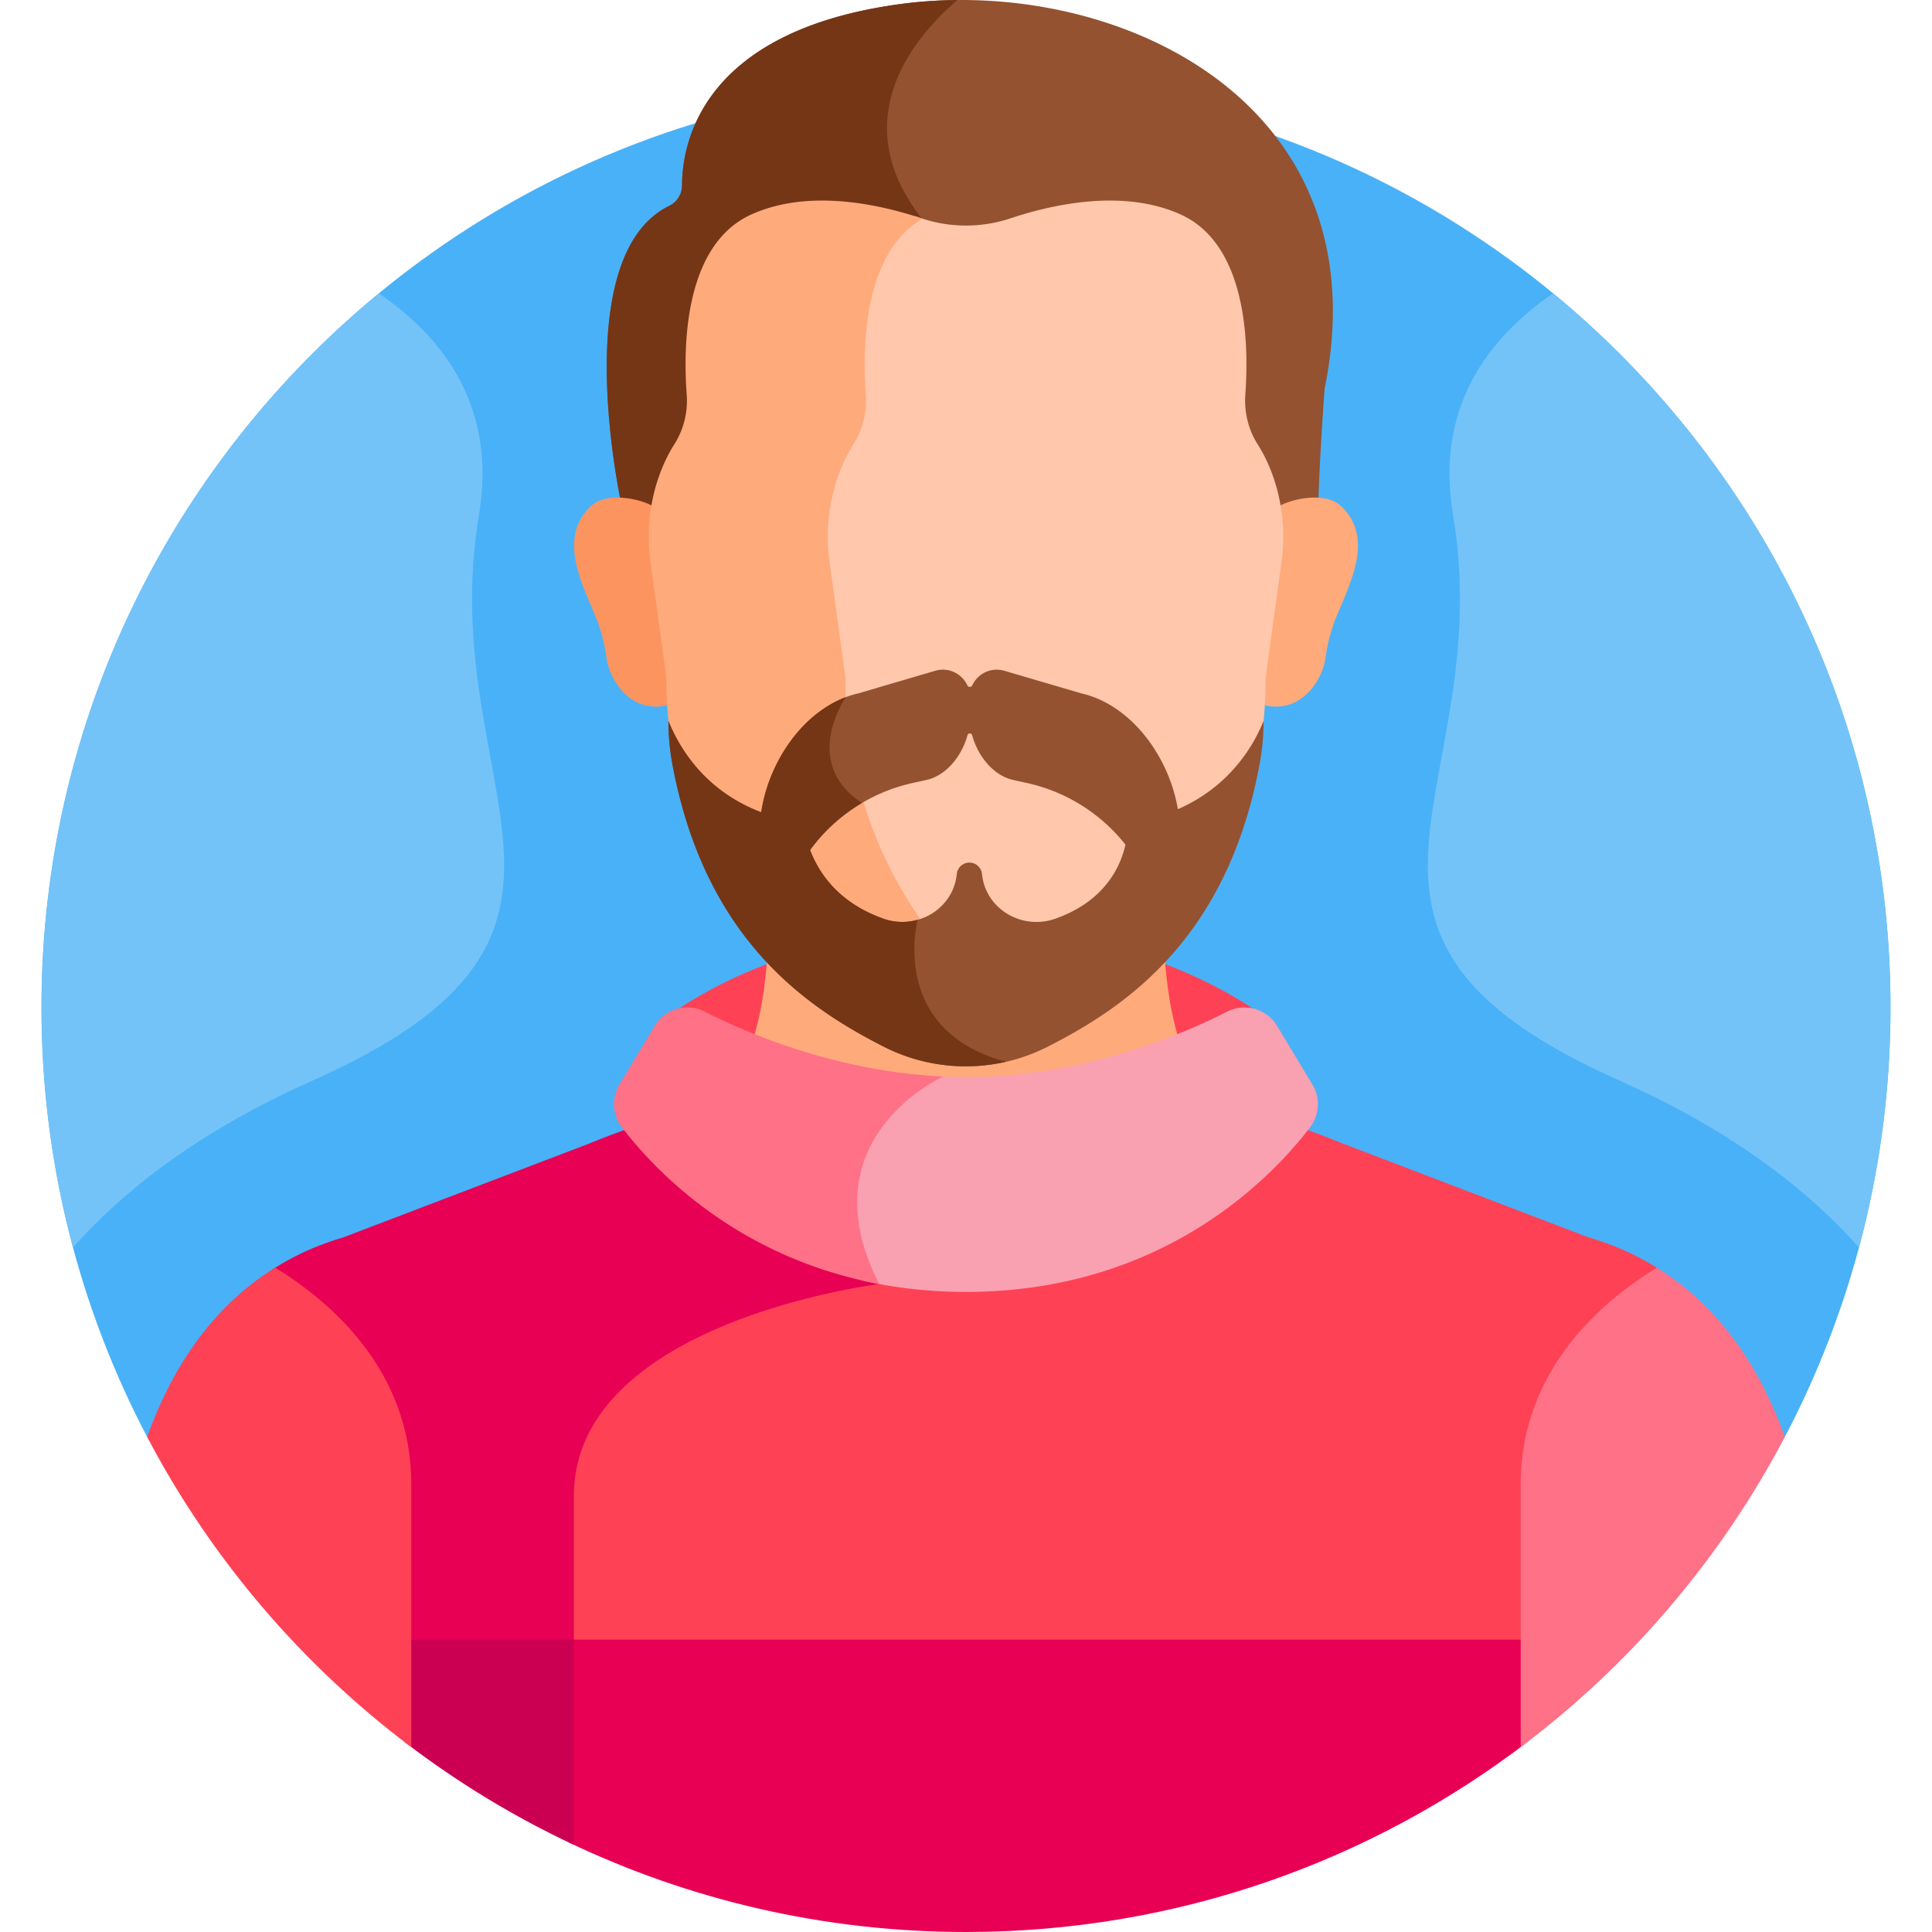
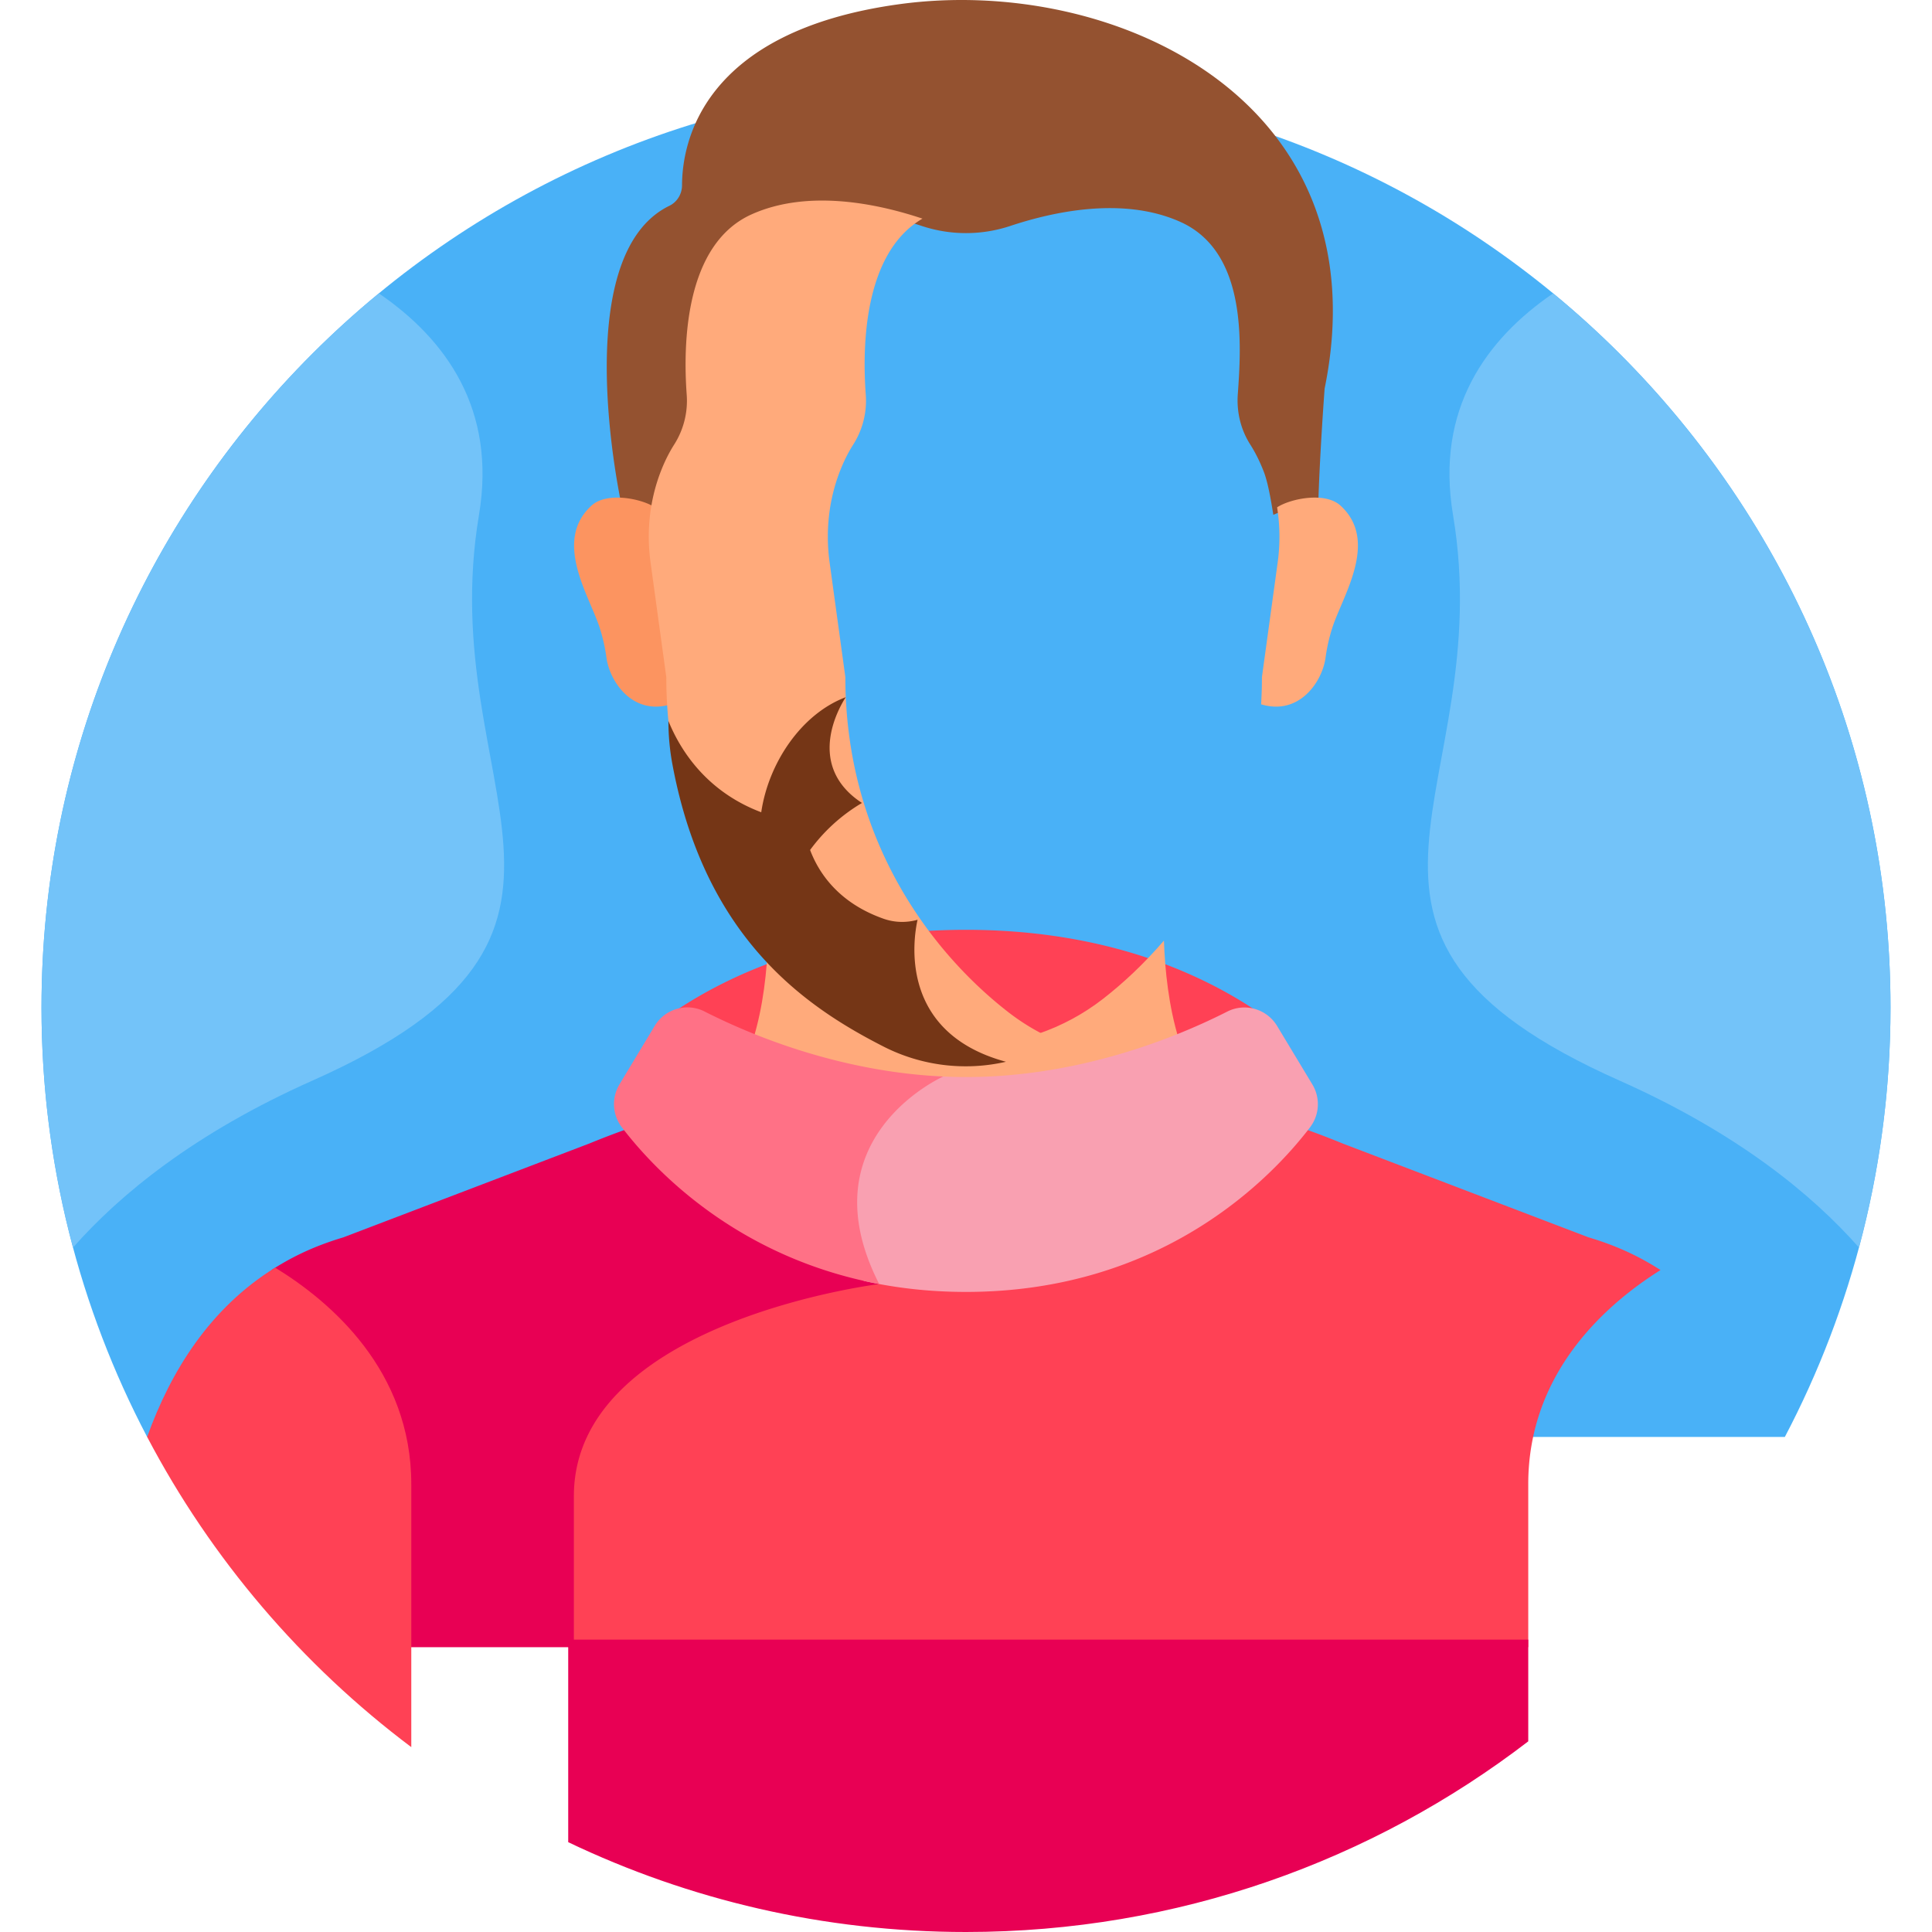
<svg xmlns="http://www.w3.org/2000/svg" version="1.1" x="0" y="0" viewBox="0 0 512 512" style="enable-background:new 0 0 512 512" xml:space="preserve">
  <g>
    <path fill="#49b1f7" d="M473.004 380.801c17.871-34.007 27.998-72.719 27.998-113.803 0-135.311-109.691-245.002-245.002-245.002S10.998 131.687 10.998 266.998c0 41.084 10.127 79.796 27.998 113.803z" opacity="1" data-original="#49b1f7" />
    <path fill="#ff4155" d="M333.154 268.01c-15.183-10.196-40.374-21.6-77.164-21.6-37.13 0-62.452 11.62-77.592 21.891v.474a10.045 10.045 0 0 1 8.331.353c12.632 6.424 38.646 17.371 69.261 17.371s56.616-10.931 69.238-17.347c2.551-1.297 5.406-1.392 7.926-.498zM432.314 332.234c-3.535-1.696-7.332-3.143-11.378-4.342l-65.15-24.863a225.634 225.634 0 0 0-10.669-4.072c-10.604 13.476-38.943 41.913-89.128 41.913-9.29 0-17.828-.979-25.648-2.653.133.292.256.582.395.874-5.712.881-22.33 3.84-38.766 10.558-27.076 11.068-41.388 27.266-41.388 46.839v40.028h254.42v-43.197c0-29.421 20.371-47.517 35.053-56.741a71.664 71.664 0 0 0-7.741-4.344z" opacity="1" data-original="#ff4155" />
    <path fill="#e80054" d="M152.083 436.517V396.49c0-46.26 80.91-56.205 80.91-56.205a65.365 65.365 0 0 1-.84-1.707c-35.485-7.008-56.481-28.429-65.287-39.614a225.357 225.357 0 0 0-10.627 4.055L91.02 327.905c-4.011 1.191-7.778 2.627-11.286 4.306a71.457 71.457 0 0 0-7.792 4.369c14.682 9.225 35.053 27.32 35.053 56.741v43.197h45.088z" opacity="1" data-original="#e80054" />
    <path fill="#e80054" d="M150.583 434.517v53.68C182.513 503.447 218.254 512 256 512c56.063 0 107.716-18.844 149.003-50.524v-26.958h-254.42z" opacity="1" data-original="#e80054" />
-     <path fill="#cc0053" d="M152.083 434.517h-45.087v26.958a245.12 245.12 0 0 0 45.087 27.436v-54.394z" opacity="1" data-original="#cc0053" />
    <path fill="#ffaa7b" d="M255.989 286.931c22.365 0 42.274-5.763 56.441-11.424-2.727-8.766-3.709-18.462-3.977-26.237-5.298 6.171-10.858 11.333-16.171 15.458-10.352 8.039-23.126 12.405-36.282 12.405s-25.93-4.366-36.281-12.405c-5.313-4.126-10.874-9.288-16.172-15.458-.268 7.775-1.25 17.471-3.977 26.237 14.171 5.663 34.073 11.424 56.419 11.424z" opacity="1" data-original="#ffaa7b" />
    <path fill="#f9a0b1" d="m347.791 287.388-9.341-15.49c-2.733-4.533-8.503-6.213-13.222-3.815-12.623 6.415-38.624 17.347-69.238 17.347-3.037 0-6.027-.112-8.965-.312-4.673 2.619-15.027 9.596-19.4 21.922-3.43 9.669-2.382 20.443 3.112 32.053-.555.086-1.215.191-1.965.318 8.255 1.864 17.316 2.961 27.218 2.961 52.374 0 81.271-30.608 91.197-43.632a10.113 10.113 0 0 0 .604-11.352z" opacity="1" data-original="#f9a0b1" />
    <path fill="#ff7186" d="m173.5 271.878-9.331 15.493a10.109 10.109 0 0 0 .608 11.346c8.364 10.976 30.207 34.45 68.215 41.565-19.754-38.714 16.98-54.993 16.98-54.993l-.001-.001c-27.983-1.29-51.449-11.229-63.244-17.228-4.72-2.401-10.494-.719-13.227 3.818z" opacity="1" data-original="#ff7186" />
    <path fill="#ff4155" d="M72.917 335.94c-17.227 10.678-27.659 27.37-33.921 44.861 16.995 32.34 40.995 60.42 70 82.208v-69.688c.001-30.111-21.34-48.365-36.079-57.381z" opacity="1" data-original="#ff4155" />
-     <path fill="#ff7186" d="M439.083 335.94c-14.739 9.016-36.08 27.27-36.08 57.381v69.688c29.005-21.788 53.005-49.868 70-82.208-6.261-17.491-16.693-34.183-33.92-44.861z" opacity="1" data-original="#ff7186" />
    <path fill="#945230" d="M238.457 1.094c-52.68 7.178-57.687 37.046-57.71 48.004-.005 2.298-1.278 4.428-3.344 5.433-27.402 13.33-12.628 79.577-12.628 79.577 2.752.184 7.632 1.298 9.78 2.339.526-3.274 1.385-8.497 2.598-11.612.924-2.374 2.079-4.772 3.524-7.038 2.506-3.931 3.647-8.569 3.307-13.206-.985-13.403-2.51-37.813 15.182-45.774 14.988-6.744 33.374-2.839 45.098 1.06a37.23 37.23 0 0 0 23.477 0c11.725-3.899 30.11-7.804 45.098-1.06 17.641 7.938 16.164 32.221 15.19 45.659-.339 4.672.772 9.358 3.297 13.32 1.491 2.339 2.674 4.819 3.613 7.268 1.167 3.044 1.997 8.19 2.51 11.384 2.708-1.312 8.578-2.741 11.889-2.273.405-14.048 1.702-31.193 1.702-31.193C366.649 26.521 295.179-6.635 238.457 1.094z" opacity="1" data-original="#945230" />
-     <path fill="#753616" d="M245.918 60.38a21.019 21.019 0 0 0-1.658-2.505C223.48 31.262 242.962 9.2 253.714.012c-5.153.045-10.263.401-15.257 1.082-52.68 7.178-57.687 37.046-57.71 48.004-.005 2.298-1.278 4.428-3.344 5.433-27.403 13.33-12.628 79.577-12.628 79.577 2.752.184 7.632 1.298 9.78 2.339.526-3.274 1.385-8.497 2.598-11.612.924-2.374 2.079-4.772 3.523-7.038 2.506-3.931 3.647-8.569 3.307-13.206-.985-13.403-2.51-37.813 15.181-45.774 14.988-6.744 33.374-2.839 45.098 1.06.548.182 1.101.347 1.656.503z" opacity="1" data-original="#753616" />
    <path fill="#73c3f9" d="M411.6 77.746c-17.771 12.145-31.22 30.742-26.537 58.7 12.27 73.253-44.248 110.625 44.083 149.899 31.405 13.964 51.185 30.3 63.502 44.267 5.444-20.286 8.354-41.61 8.354-63.615 0-76.224-34.812-144.316-89.402-189.251zM100.4 77.746c17.771 12.145 31.22 30.742 26.537 58.7-12.27 73.253 44.248 110.625-44.083 149.899-31.405 13.964-51.185 30.3-63.502 44.267-5.444-20.286-8.354-41.61-8.354-63.615 0-76.224 34.812-144.316 89.402-189.251z" opacity="1" data-original="#73c3f9" />
    <path fill="#ffaa7b" d="M355.256 133.998c-4.103-3.76-13.276-1.854-16.81.448a49.69 49.69 0 0 1 .15 14.623l-4.17 30.372c0 2.448-.077 4.85-.219 7.21 10.169 3.067 16.22-6.062 17.071-12.327a46.57 46.57 0 0 1 1.796-7.949c2.704-8.446 12.462-22.956 2.182-32.377z" opacity="1" data-original="#ffaa7b" />
    <path fill="#fc9460" d="M156.744 133.998c4.103-3.76 13.276-1.854 16.81.448a49.656 49.656 0 0 0-.149 14.623l4.17 30.372c0 2.448.077 4.85.219 7.21-10.169 3.067-16.22-6.062-17.071-12.327a46.57 46.57 0 0 0-1.796-7.949c-2.705-8.446-12.463-22.956-2.183-32.377z" opacity="1" data-original="#fc9460" />
-     <path fill="#ffc7ab" d="M336.937 125.063c-.939-2.449-2.122-4.929-3.612-7.268-2.525-3.962-3.636-8.648-3.298-13.32.974-13.438.452-39.721-17.19-47.659-14.988-6.744-33.372-2.839-45.096 1.059a37.239 37.239 0 0 1-23.48 0c-.607-.202-1.236-.403-1.878-.604-14.281 9.903-14.638 33.782-13.713 46.371a21.945 21.945 0 0 1-3.357 13.407c-1.466 2.301-2.639 4.735-3.577 7.145-3.043 7.818-3.93 16.296-2.79 24.598l4.235 30.841c0 44.338 23.668 74.475 43.801 90.109 3.39 2.632 7.047 4.851 10.879 6.684a58.897 58.897 0 0 0 14.422-8.225c19.831-15.399 43.145-45.085 43.145-88.759l4.17-30.372c1.11-8.097.267-16.367-2.661-24.007z" opacity="1" data-original="#ffc7ab" />
    <path fill="#ffaa7b" d="M267.171 268.2c-19.831-15.399-43.144-45.085-43.144-88.759l-4.171-30.379c-1.123-8.177-.249-16.529 2.749-24.229.924-2.374 2.079-4.772 3.524-7.038a21.612 21.612 0 0 0 3.306-13.206c-.943-12.834-.537-37.582 15.031-46.651-.068-.022-.137-.041-.205-.064-11.725-3.898-30.109-7.803-45.096-1.059-17.692 7.96-18.166 34.371-17.181 47.774a21.613 21.613 0 0 1-3.307 13.206c-1.444 2.266-2.599 4.664-3.523 7.038-2.997 7.7-3.871 16.052-2.748 24.229l4.171 30.379c0 43.674 23.313 73.359 43.144 88.759 10.351 8.038 23.125 12.404 36.281 12.404a59.295 59.295 0 0 0 23.726-4.949 58.825 58.825 0 0 1-12.557-7.455z" opacity="1" data-original="#ffaa7b" />
-     <path fill="#945230" d="M334.862 191.059c-3.298 8.139-10.154 17.931-22.717 23.381-2.319-13.828-12.296-27.674-25.616-30.694l-20.359-5.981c-3.539-1.04-7.083.776-8.508 3.859a.717.717 0 0 1-1.307 0c-1.425-3.083-4.969-4.898-8.508-3.859l-20.359 5.981c-13.583 3.08-23.696 17.417-25.751 31.513-13.897-5.241-21.131-15.636-24.6-24.2v.004c0 3.873.361 7.744 1.072 11.551 8.648 46.353 35.605 64.373 55.982 74.758a47.921 47.921 0 0 0 43.47.011c20.374-10.373 47.462-28.396 56.126-74.757a62.965 62.965 0 0 0 1.075-11.567zm-55.182 52.403c-8.744 3.09-18.286-2.41-19.406-11.512l-.041-.356a3.353 3.353 0 0 0-6.668 0l-.041.356c-1.12 9.102-10.662 14.602-19.406 11.512-12.031-4.251-17.206-12.302-19.431-18.205a45.907 45.907 0 0 1 27.163-17.752l3.637-.803c5.3-1.17 9.399-6.344 10.902-11.857.172-.633 1.072-.633 1.245 0 1.503 5.513 5.601 10.687 10.902 11.857l3.637.803a45.914 45.914 0 0 1 26.088 16.33c-1.344 5.962-5.549 15.022-18.581 19.627z" opacity="1" data-original="#945230" />
    <path fill="#753616" d="M243.163 243.75c-2.854.802-5.996.79-9.048-.288-12.031-4.251-17.207-12.302-19.431-18.205a46.036 46.036 0 0 1 13.747-12.464c-15.126-9.919-5.984-25.437-4.3-28.029-11.872 4.484-20.513 17.587-22.395 30.494-13.897-5.241-21.131-15.636-24.6-24.2v.004c0 3.873.361 7.744 1.072 11.551 8.648 46.353 35.605 64.373 55.982 74.758a47.923 47.923 0 0 0 32.401 4.009c-28.51-7.708-24.555-32.558-23.428-37.63z" opacity="1" data-original="#753616" />
  </g>
</svg>